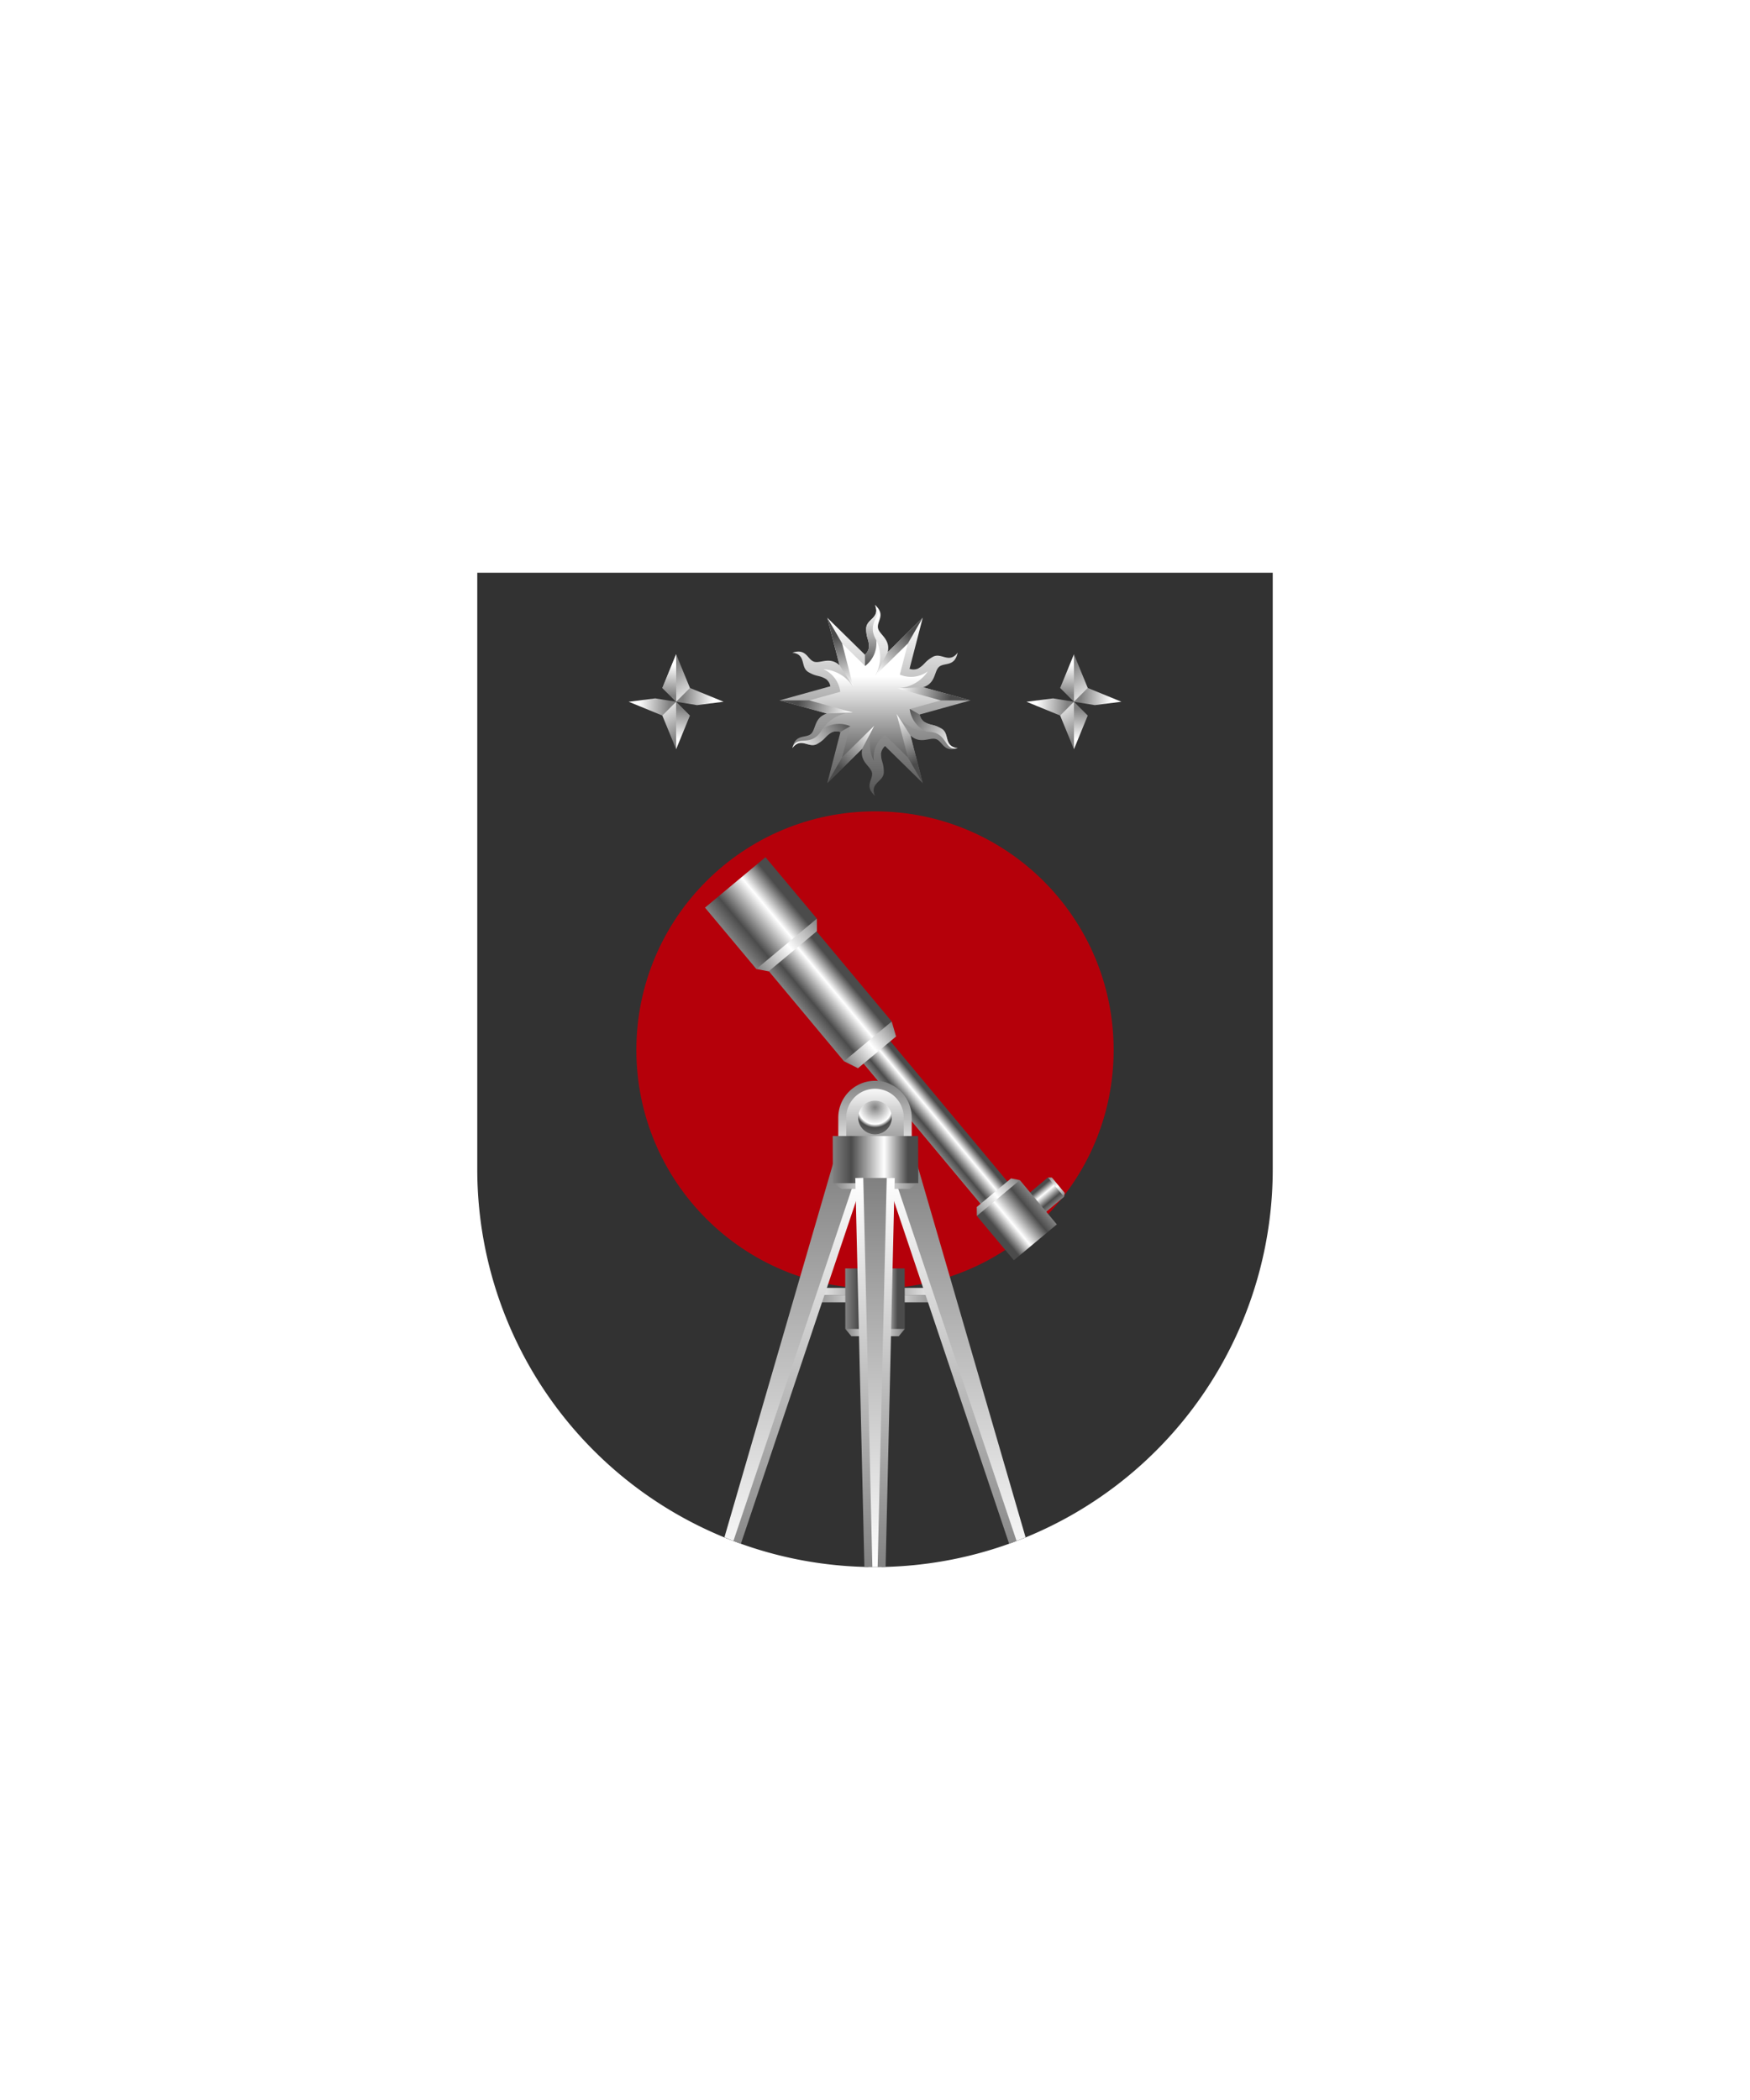
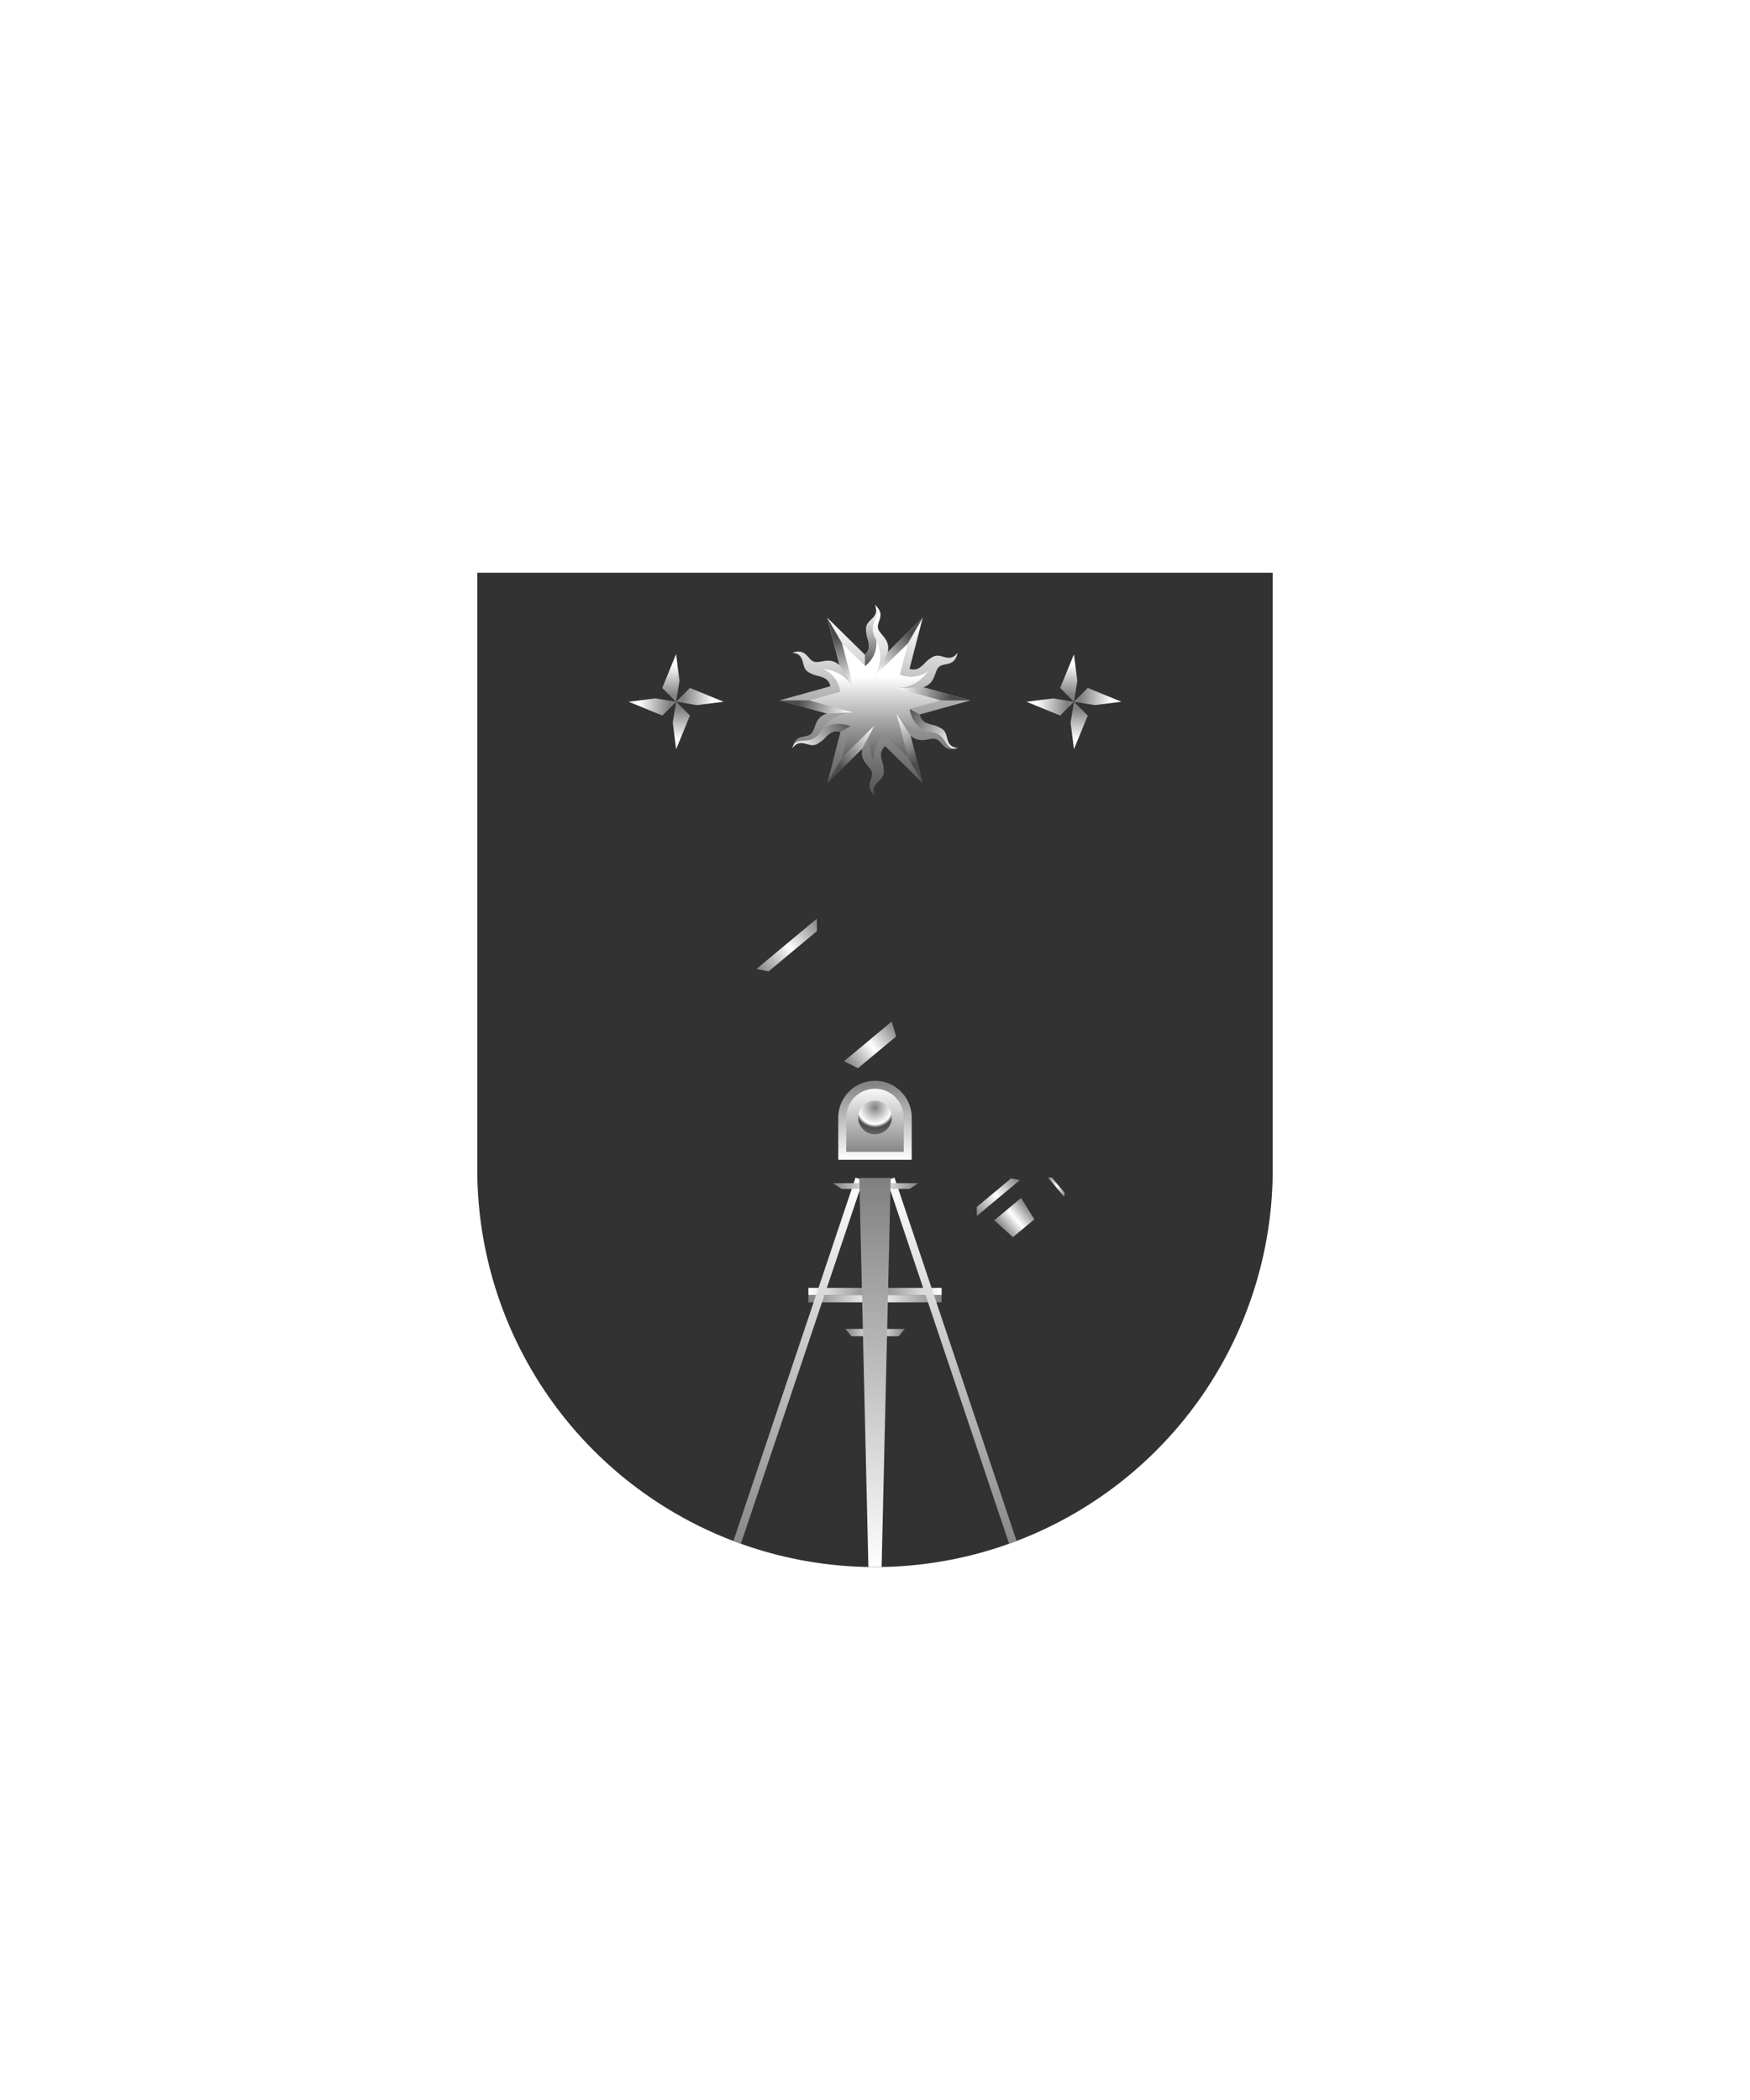
<svg xmlns="http://www.w3.org/2000/svg" xmlns:xlink="http://www.w3.org/1999/xlink" viewBox="0 0 220 264">
  <path d="M60 72v75a50 50 0 0 0 50 50 50 50 0 0 0 50-50V72Z" fill="#323232" />
-   <path d="M110 162c16.569 0 30-13.431 30-30 0-16.569-13.431-30-30-30-16.569 0-30 13.431-30 30 0 16.569 13.431 30 30 30Z" fill="#b5000a" />
  <defs>
    <linearGradient gradientUnits="userSpaceOnUse" id="h79-a" x1="5.232" x2="5.232" y1="9.831" y2="1.213">
      <stop offset="0" stop-color="gray" />
      <stop offset="0.239" stop-color="#4b4b4b" />
      <stop offset="0.681" stop-color="#fff" />
      <stop offset="1" stop-color="#4b4b4b" />
    </linearGradient>
    <linearGradient gradientUnits="userSpaceOnUse" id="h79-b" x1="10.672" x2="10.672" y1="9.9">
      <stop offset="0" stop-color="#818181" />
      <stop offset="0.5" stop-color="#fff" />
      <stop offset="1" stop-color="#818181" />
    </linearGradient>
    <linearGradient gradientTransform="matrix(1, 0, 0, -1, 0, 16389.966)" gradientUnits="userSpaceOnUse" id="h79-c" x1="1.219" x2="1.006" y1="16388.712" y2="16384.84">
      <stop offset="0" stop-color="#fff" />
      <stop offset="1" stop-color="gray" />
    </linearGradient>
    <linearGradient id="h79-d" x1="3.855" x2="0.918" xlink:href="#h79-c" y1="16383.849" y2="16388.191" />
    <linearGradient gradientTransform="matrix(1, 0, 0, -1, 0, 16397.215)" id="h79-e" x1="5.311" x2="5.098" xlink:href="#h79-c" y1="16395.968" y2="16392.096" />
    <linearGradient gradientTransform="matrix(1, 0, 0, -1, 0, 16392.834)" gradientUnits="userSpaceOnUse" id="h79-f" x1="1.467" x2="5.863" y1="16384.254" y2="16389.174">
      <stop offset="0" stop-color="#fff" />
      <stop offset="1" stop-color="#4b4b4b" />
    </linearGradient>
    <linearGradient gradientTransform="matrix(1, 0, 0, 1, 0, 0)" id="h79-g" x1="0.817" x2="0.817" xlink:href="#h79-f" y1="0.465" y2="8" />
    <linearGradient gradientTransform="matrix(1, 0, 0, -1, 0, 16408)" id="h79-h" x1="12" x2="12" xlink:href="#h79-f" y1="16406.331" y2="16383.113" />
    <linearGradient gradientTransform="matrix(1, 0, 0, -1, 0, 16408)" id="h79-i" x1="12.001" x2="12.001" xlink:href="#h79-f" y1="16399.102" y2="16387.644" />
    <clipPath id="h79-j">
      <path d="M60,72v75a50,50,0,0,0,50,50h0a50,50,0,0,0,50-50V72Z" fill="none" />
    </clipPath>
    <filter id="h79-k" name="shadow">
      <feDropShadow dx="0" dy="2" stdDeviation="0" />
    </filter>
    <linearGradient gradientUnits="userSpaceOnUse" id="h79-l" x1="101.627" x2="118.373" y1="162.358" y2="162.358">
      <stop offset="0" stop-color="#fff" />
      <stop offset="0.5" stop-color="#818181" />
      <stop offset="1" stop-color="#fff" />
    </linearGradient>
    <linearGradient id="h79-m" x1="101.627" x2="118.373" xlink:href="#h79-b" y1="163.266" y2="163.266" />
    <linearGradient gradientUnits="userSpaceOnUse" id="h79-n" x1="110" x2="110" y1="145.3" y2="136.371">
      <stop offset="0" stop-color="gray" />
      <stop offset="1" stop-color="#fff" />
    </linearGradient>
    <linearGradient gradientTransform="matrix(1, 0, 0, 1, 0, 0)" id="h79-o" x1="110" x2="110" xlink:href="#h79-c" y1="145.8" y2="135.871" />
    <radialGradient cx="110" cy="139.219" gradientUnits="userSpaceOnUse" id="h79-p" r="4.231">
      <stop offset="0" stop-color="gray" />
      <stop offset="0.5" stop-color="#fff" />
      <stop offset="0.6" stop-color="#4b4b4b" />
      <stop offset="1" stop-color="gray" />
    </radialGradient>
    <linearGradient gradientTransform="matrix(1, 0, 0, 1, 0, 0)" id="h79-q" x1="110" x2="110" xlink:href="#h79-c" y1="197.482" y2="145.181" />
    <linearGradient gradientTransform="matrix(1, 0, 0, 1, 0, 0)" id="h79-r" x1="110" x2="110" xlink:href="#h79-c" y1="148.044" y2="197.759" />
    <linearGradient gradientTransform="matrix(1, 0, 0, 1, 0, 0)" id="h79-s" x1="110" x2="110" xlink:href="#h79-c" y1="197.482" y2="148.085" />
    <linearGradient gradientTransform="matrix(1, 0, 0, 1, 0, 0)" id="h79-t" x1="110" x2="110" xlink:href="#h79-c" y1="148.074" y2="198.1" />
    <symbol id="h79-v" viewBox="0 0 3.609 5.966">
      <path d="M1.734,0,0,4.233,1.735,5.966l.424-2.62Z" fill="url(#h79-c)" />
-       <path d="M1.735,0V5.966l1.874-1.4Z" fill="url(#h79-d)" />
    </symbol>
    <symbol id="h79-u" viewBox="0 0 11.932 11.932">
      <use height="5.966" transform="translate(4.231)" width="3.609" xlink:href="#h79-v" />
      <use height="5.966" transform="translate(11.932 4.231) rotate(90)" width="3.609" xlink:href="#h79-v" />
      <use height="5.966" transform="translate(7.701 11.932) rotate(180)" width="3.609" xlink:href="#h79-v" />
      <use height="5.966" transform="translate(0 7.701) rotate(-90)" width="3.609" xlink:href="#h79-v" />
      <path d="M5.965,0,4.231,4.233,5.966,5.966Z" fill="url(#h79-e)" />
    </symbol>
    <symbol id="h79-ae" viewBox="0 0 11.277 9.92">
-       <path d="M10.068,0a25.645,25.645,0,0,1,.4,4.96,25.281,25.281,0,0,1-.4,4.94L0,9.92V.02Z" fill="url(#h79-a)" />
      <polygon fill="url(#h79-b)" points="11.277 1 10.068 0 10.068 9.9 11.277 8.9 11.277 1" />
    </symbol>
    <symbol id="h79-am" viewBox="0 0 7.269 10.683">
      <path d="M2.876,5.922.959,9.554,4.731,6.007l2.538-4.4Z" fill="url(#h79-f)" />
      <path d="M1.424,4.425c.882,2.174-1.4,6.258-1.4,6.258L0,6.254a1.5,1.5,0,0,0,.51-.94c0-1.045-.348-1.082-.348-2.33S1.978,1.682,1.268,0h0C2.526,1.427.03,2.011,1.424,4.425Z" fill="url(#h79-g)" />
    </symbol>
    <symbol id="h79-al" viewBox="0 0 24 24">
      <path d="M6.39,10.225a1.505,1.505,0,0,0-.558-.911c-.906-.523-1.112-.24-2.193-.863S3.42,6.226,1.608,6h0c1.661-.539,1.841.646,2.559,1.06s1.754-.437,2.9.18a2.748,2.748,0,0,1,.468.329L6,1.608H6l4.733,4.647a1.51,1.51,0,0,0,.51-.94c0-1.046-.349-1.083-.349-2.33S12.71,1.682,12,0h0c1.3,1.168.361,1.917.361,2.745s1.256,1.3,1.3,2.605a2.708,2.708,0,0,1-.05.571L18,1.608,16.342,8.03A1.506,1.506,0,0,0,17.411,8c.906-.523.763-.843,1.844-1.467s2.036.921,3.137-.535h0c-.362,1.707-1.479,1.271-2.2,1.686s-.5,1.737-1.609,2.424a2.7,2.7,0,0,1-.519.242L24,12l-6.39,1.776a1.5,1.5,0,0,0,.559.911c.905.523,1.111.239,2.192.863s.22,2.225,2.032,2.45h0c-1.66.54-1.841-.645-2.558-1.059s-1.754.437-2.9-.181a2.748,2.748,0,0,1-.469-.328L18,22.393h0l-4.732-4.647a1.5,1.5,0,0,0-.51.94c0,1.046.348,1.082.348,2.33S11.29,22.319,12,24h0c-1.3-1.168-.362-1.917-.362-2.745s-1.255-1.3-1.295-2.605a2.776,2.776,0,0,1,.05-.571L6,22.393H6l1.658-6.422A1.5,1.5,0,0,0,6.59,16c-.906.523-.764.843-1.844,1.467S2.709,16.544,1.608,18h0c.363-1.707,1.479-1.271,2.2-1.686s.5-1.737,1.608-2.424a2.723,2.723,0,0,1,.519-.242L0,12Z" fill="url(#h79-h)" />
      <use height="10.683" transform="translate(10.733)" width="7.269" xlink:href="#h79-am" />
      <use height="10.683" transform="matrix(0.5, -0.866, 0.866, 0.5, 0.974, 7.097)" width="7.269" xlink:href="#h79-am" />
      <use height="10.683" transform="translate(2.241 19.097) rotate(-120)" width="7.269" xlink:href="#h79-am" />
      <use height="10.683" transform="translate(13.267 24) rotate(180)" width="7.269" xlink:href="#h79-am" />
      <use height="10.683" transform="matrix(-0.5, 0.866, -0.866, -0.5, 23.026, 16.903)" width="7.269" xlink:href="#h79-am" />
      <use height="10.683" transform="matrix(0.5, 0.866, -0.866, 0.5, 21.759, 4.903)" width="7.269" xlink:href="#h79-am" />
      <path d="M10.754,7.677,7.868,4.843l1.425,5.521A4.792,4.792,0,0,0,5.518,8.078a3.582,3.582,0,0,1,2.114,2.841L3.737,12l5.492,1.525v0a4.792,4.792,0,0,0-3.868,2.126,3.582,3.582,0,0,1,3.517-.411h0L7.868,19.156l4.062-3.988.007,0a4.793,4.793,0,0,0-.092,4.413,3.582,3.582,0,0,1,1.4-3.251l0,0,2.886,2.834-1.425-5.52h0a4.794,4.794,0,0,0,3.775,2.286,3.582,3.582,0,0,1-2.114-2.841h0L20.264,12l-5.516-1.533.024.006A4.792,4.792,0,0,0,18.64,8.348a3.582,3.582,0,0,1-3.517.41h0l1.011-3.915L12.071,8.833l-.006,0a4.791,4.791,0,0,0,.092-4.412,3.583,3.583,0,0,1-1.4,3.251Z" fill="url(#h79-i)" />
    </symbol>
  </defs>
  <g clip-path="url(#h79-j)">
    <g filter="url(#h79-k)">
      <use height="11.932" transform="translate(79.034 82.254)" width="11.932" xlink:href="#h79-u" />
      <use height="11.932" transform="translate(129.045 82.254)" width="11.932" xlink:href="#h79-u" />
      <use height="9.92" transform="matrix(0.235, -0.196, 0.205, 0.246, 129.375, 149.992)" width="11.277" xlink:href="#h79-ae" />
      <use height="9.92" transform="matrix(1.657, 1.988, -0.341, 0.284, 111.687, 130.583)" width="11.277" xlink:href="#h79-ae" />
      <use height="9.92" transform="matrix(-0.461, -0.554, 0.546, -0.455, 127.444, 158.44)" width="11.277" xlink:href="#h79-ae" />
      <use height="9.92" transform="matrix(0.952, 1.143, -0.606, 0.505, 102.518, 116.908)" width="11.277" xlink:href="#h79-ae" />
      <use height="9.92" transform="translate(96.248 107.751) rotate(50.194)" width="11.277" xlink:href="#h79-ae" />
      <rect fill="url(#h79-l)" height="0.908" width="16.746" x="101.627" y="161.904" />
      <rect fill="url(#h79-m)" height="0.908" width="16.746" x="101.627" y="162.812" />
      <use height="9.92" transform="translate(113.745 159.464) rotate(90) scale(0.755)" width="11.277" xlink:href="#h79-ae" />
      <path d="M110,136.371a4.12,4.12,0,0,0-4.115,4.115V145.3h8.23v-4.814A4.119,4.119,0,0,0,110,136.371Z" fill="url(#h79-n)" stroke="url(#h79-o)" stroke-miterlimit="10" />
      <circle cx="110" cy="140.487" fill="url(#h79-p)" r="2.115" />
-       <polyline fill="url(#h79-q)" points="111.975 148.085 128.574 197.482 130.156 197.482 114.954 145.181 105.046 145.181 89.844 197.482 91.426 197.482 108.025 148.085" />
      <path d="M111.975,148.2l16.6,49.4m-37.148,0,16.6-49.4" fill="none" stroke="url(#h79-r)" stroke-miterlimit="10" />
      <use height="9.92" transform="translate(115.439 142.815) rotate(90) scale(0.589 1.084)" width="11.277" xlink:href="#h79-ae" />
      <use height="24" transform="translate(98 76.05)" width="24" xlink:href="#h79-al" />
    </g>
    <polyline fill="url(#h79-s)" points="108.025 148.085 109.181 197.482 110.819 197.482 111.975 148.085" />
-     <polyline fill="none" points="108.025 148.085 109.181 197.6 110.819 197.6 111.975 148.085" stroke="url(#h79-t)" stroke-miterlimit="10" />
  </g>
</svg>